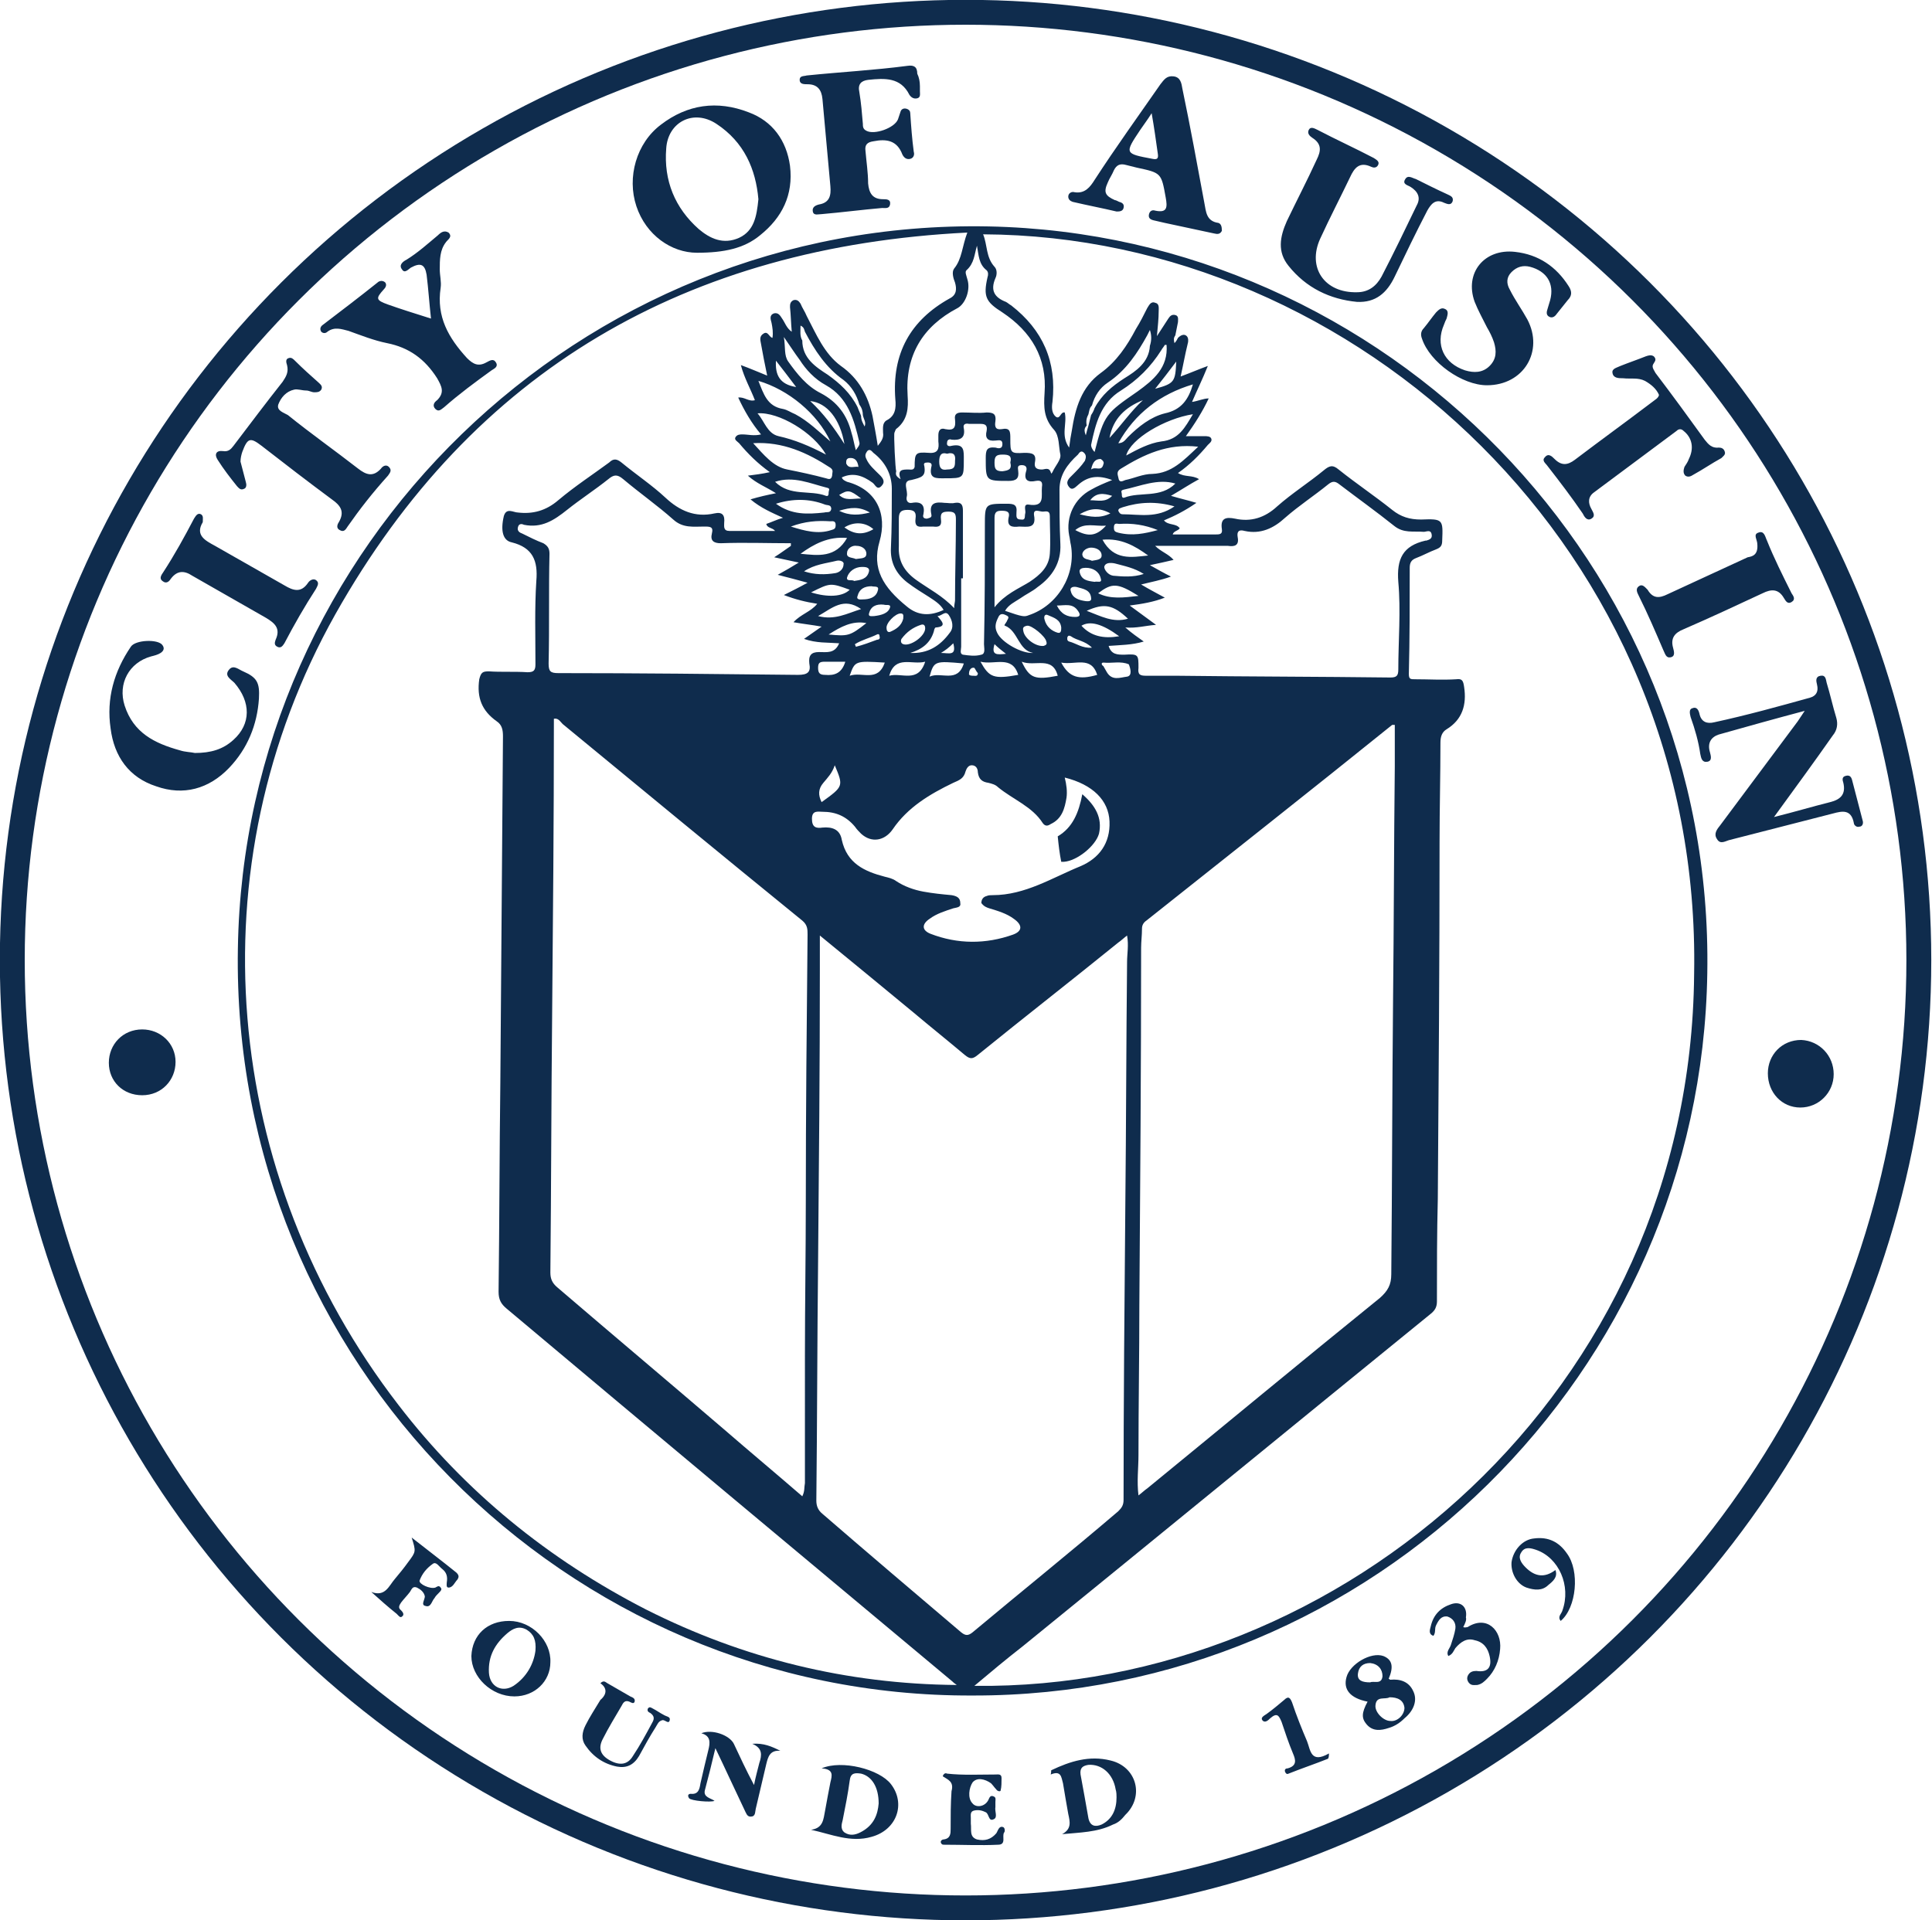
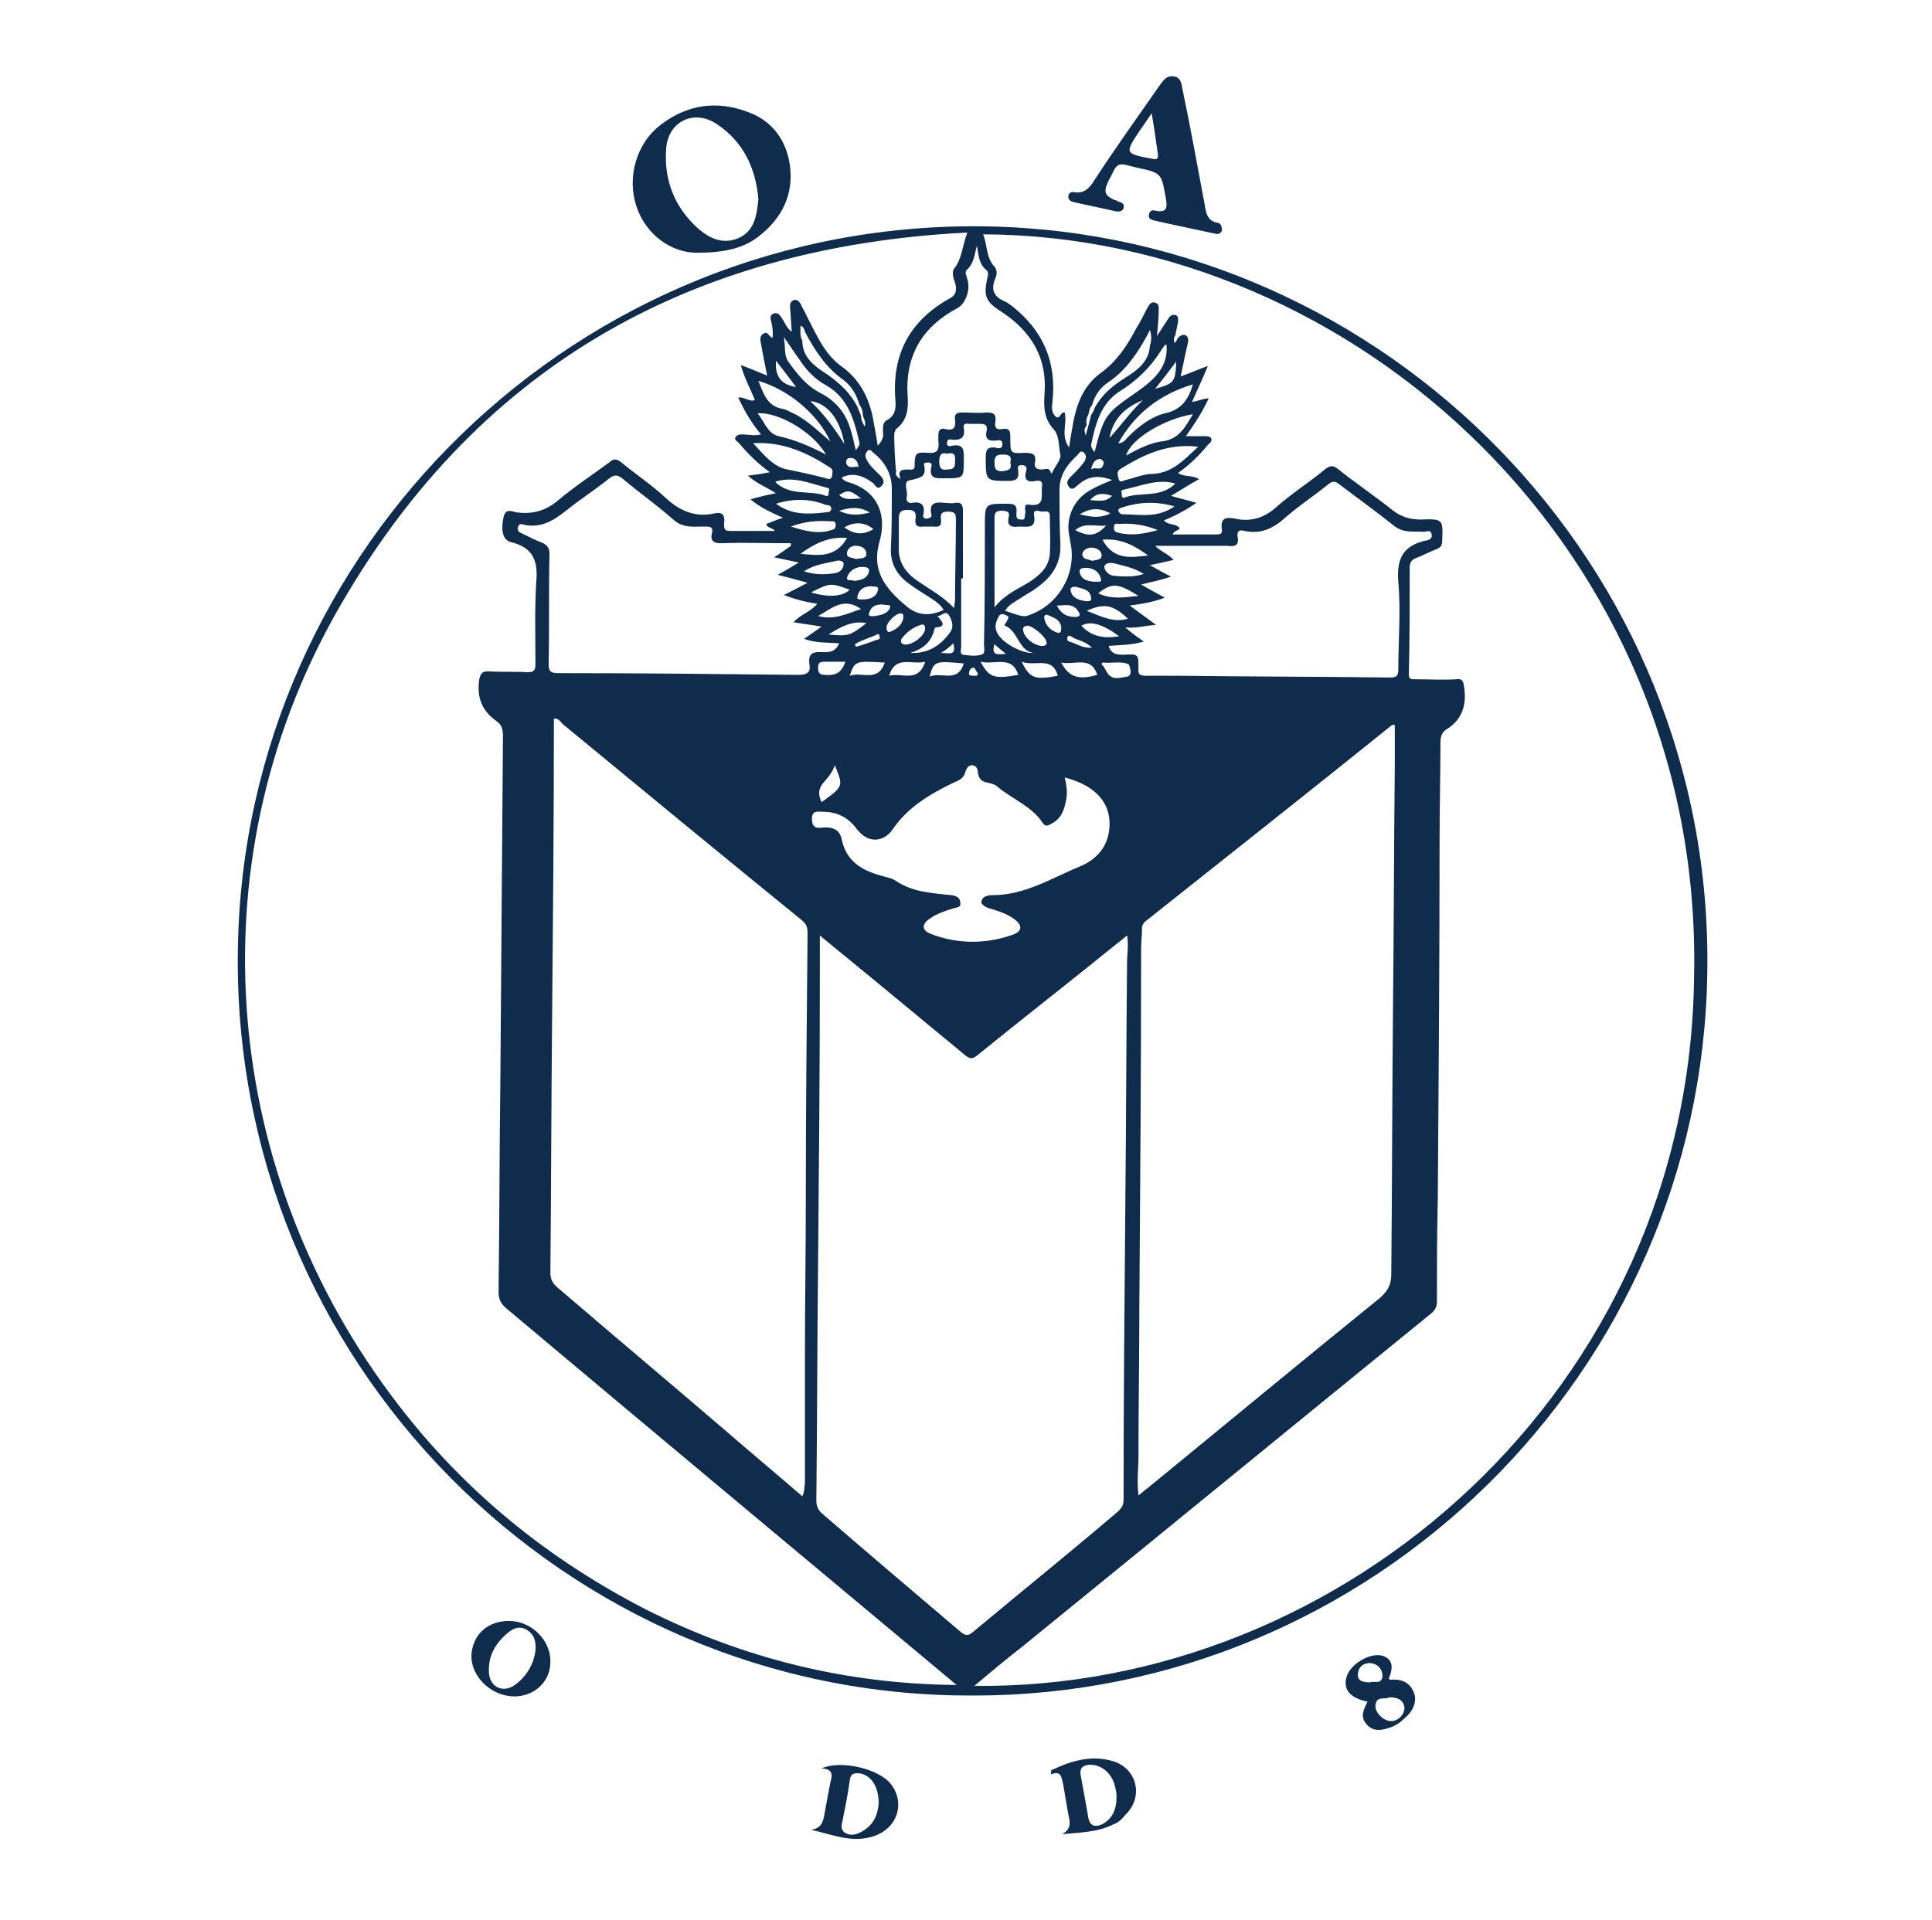
<svg xmlns="http://www.w3.org/2000/svg" xml:space="preserve" id="Layer_1" x="0" y="0" version="1.1" viewBox="0 0 220.1 218.8">
  <style> .st0{fill:#0f2c4d} </style>
-   <path d="M202.1 93.1c2.4-.6 4.4-1.2 6.4-1.7 1.2-.3 1.8-.9 1.5-2.2-.1-.3-.2-.7.3-.8.4-.1.6.1.7.5.4 1.5.8 3.1 1.2 4.6.1.3 0 .7-.4.7-.3.1-.6-.2-.6-.4-.3-1.6-1.3-1.4-2.4-1.1l-11.7 3c-.5.1-1.1.6-1.5-.1-.4-.6 0-1.1.4-1.6 2.9-3.9 5.9-7.9 8.8-11.8l.8-1.2c-3.4.9-6.6 1.8-9.8 2.7-.9.3-1.3 1-1 2 .1.4.3 1-.3 1.1-.6.1-.7-.4-.8-.9-.2-1.4-.6-2.8-1.1-4.2-.1-.4-.2-.9.2-1 .5-.2.7.2.8.6.2 1 .9 1.2 1.7 1 3.7-.8 7.3-1.8 10.9-2.8.7-.2 1-.7.8-1.5-.1-.4-.2-.9.4-1 .6-.1.6.4.7.8.4 1.3.7 2.7 1.1 4 .2.7.1 1.4-.4 2-2.1 3-4.3 6-6.7 9.3zm-47.5-58.7c-3.1-.3-5.8-1.6-7.8-4.1-1.3-1.6-1-3.3-.2-5.1 1.1-2.3 2.3-4.6 3.4-7 .5-1 .6-1.8-.5-2.5-.3-.2-.6-.5-.4-.9.2-.4.6-.2 1 0 2.1 1.1 4.3 2.1 6.4 3.2.3.2.7.4.5.8-.2.4-.6.3-.8.2-1.3-.6-1.9.1-2.4 1.2-1.1 2.3-2.3 4.6-3.4 7-1.5 3.3.5 6.2 4.2 6.1 1.3 0 2.2-.7 2.8-1.8 1.4-2.7 2.7-5.4 4-8.1.5-.9.1-1.6-.7-2.1-.3-.2-1-.3-.6-.9.3-.5.8-.1 1.2 0 1.2.6 2.4 1.2 3.5 1.7.4.2.8.3.7.8-.2.6-.7.3-1 .2-1-.5-1.5.2-1.9.9-1.3 2.5-2.5 5-3.7 7.5-.9 1.9-2.2 3-4.3 2.9zM49.1 36.3c-.2-1.8-.3-3.4-.5-5-.2-1.2-.7-1.4-1.8-.8-.3.2-.7.7-1 .2-.4-.5.1-.9.5-1.1 1.3-.8 2.4-1.8 3.6-2.8.3-.3.7-.6 1.2-.3.5.5-.1.8-.3 1.1-.7.9-.7 2-.7 3.1 0 .7.2 1.4.1 2.1-.5 3.3.9 5.7 3 8 .7.7 1.3 1 2.2.5.4-.2.8-.5 1.1 0 .3.5-.2.7-.5.9-1.8 1.3-3.7 2.7-5.4 4.2-.3.2-.6.6-1 .2-.4-.4-.1-.8.2-1 .9-.9.5-1.6 0-2.5-1.4-2.2-3.2-3.5-5.7-4-1.5-.3-3-.9-4.4-1.4-.8-.2-1.6-.5-2.4.1-.2.2-.5.2-.7 0-.2-.3-.1-.6.2-.8 2.1-1.6 4.2-3.2 6.2-4.8.2-.2.6-.3.9 0 .2.3 0 .6-.2.8-.9 1-.9 1.2.5 1.7s3 1 4.9 1.6zm55.7-26.5v.6c0 .3.1.7-.3.8-.4.1-.7-.1-.9-.4-1-2-2.8-1.9-4.7-1.7-.8.1-1.2.5-1 1.4.2 1.2.3 2.4.4 3.6 0 .3 0 .6.4.8.9.5 3.2-.3 3.6-1.3l.3-.9c.1-.3.4-.4.7-.3.3.1.4.3.4.5.1 1.5.2 2.9.4 4.4.1.3 0 .7-.4.8-.4.1-.7-.1-.9-.5-.6-1.6-1.8-1.8-3.3-1.5-.7.1-1 .4-.9 1.1.1 1.2.3 2.5.3 3.7.1 1.1.5 1.8 1.7 1.8.4 0 .9 0 .8.6-.1.5-.5.4-.9.4-2.3.2-4.6.5-6.9.7-.4 0-.9.2-1-.3-.1-.5.3-.7.7-.8 1.2-.2 1.4-1 1.3-2.1l-.9-9.9c-.1-1.1-.6-1.7-1.7-1.7-.4 0-.9 0-.9-.5s.5-.4.8-.5c3.9-.4 7.7-.6 11.5-1.1.7-.1 1.1.1 1.1.9.2.4.3.9.3 1.4zM189 45c-.3-.7-.9-1.2-1.6-1.6-.8-.4-1.6-.2-2.5-.3-.5 0-1.1 0-1.2-.6-.1-.5.5-.6.9-.8 1-.4 1.9-.7 2.9-1.1.3-.1.6-.2.9 0 .3.3.2.5 0 .8-.3.4 0 .7.2 1.1 1.9 2.5 3.8 5.1 5.6 7.6.4.5.8 1 1.6.9.3 0 .6.1.7.5.1.3-.2.5-.4.7-1.1.6-2.1 1.3-3.2 1.9-.3.2-.6.3-.9.1-.3-.3-.2-.7-.1-1 .2-.3.4-.6.5-.9.6-1.2.4-2.4-.6-3.2-.3-.3-.6-.2-.8 0-3.1 2.3-6.3 4.7-9.4 7-.7.5-.7 1.2-.3 1.9.2.4.5.8 0 1.1-.5.3-.8-.2-1-.6-1.3-1.9-2.6-3.6-4-5.4-.2-.3-.7-.6-.3-1 .4-.5.8-.1 1.1.2.8.8 1.5.7 2.3.1 2.9-2.2 5.8-4.3 8.7-6.5.5-.4.8-.5.9-.9zM27.4 52.6c.2.8.4 1.5.6 2.3.1.3.1.7-.2.8-.4.2-.6-.1-.8-.3-.8-1-1.5-1.9-2.2-3-.4-.6-.2-1.1.6-1 .6.1.9-.2 1.2-.6 1.9-2.5 3.7-4.9 5.6-7.3.4-.6.7-1.1.5-1.9-.1-.3-.2-.7.2-.8.3-.1.5.1.7.3.9.9 1.8 1.7 2.7 2.5.2.2.5.4.3.8-.2.3-.5.3-.8.3-.3 0-.6-.2-.9-.2-.5 0-1-.2-1.4-.1-.9.2-1.5.9-1.8 1.7-.2.7.6.9 1.1 1.2 2.6 2.1 5.3 4 8 6.1.9.7 1.7 1 2.6 0 .2-.3.6-.5.9-.2.4.4.1.7-.1 1-1.8 2-3.2 3.8-4.6 5.8-.2.3-.4.7-.9.4-.4-.2-.3-.6-.1-.9.7-1.2.2-1.9-.8-2.6-2.7-2-5.3-4-8-6.1-1.3-1-1.6-.9-2.2.7-.1.3-.2.7-.2 1.1zm142-8.7c-2.8 0-6.5-2.6-7.4-5.3-.2-.5-.1-.9.2-1.2.5-.6.9-1.2 1.4-1.8.3-.3.6-.6 1-.4.5.2.3.7.2 1.1-.1.2-.2.4-.3.7-1 2.3 0 4.4 2.4 5.2 1 .3 2 .3 2.8-.5.8-.8.8-1.7.5-2.7-.2-.6-.5-1.2-.8-1.7-.5-1-1-1.9-1.4-2.9-1.2-3.3 1.1-6.1 4.6-5.7 2.7.3 4.7 1.7 6.1 3.9.4.6.4 1.1-.1 1.6l-1.2 1.5c-.2.3-.5.6-.9.4-.4-.2-.3-.6-.2-.9.1-.3.2-.7.3-1 .5-1.9-.4-3.3-2.3-3.8-.8-.2-1.5 0-2.1.6-.6.6-.6 1.3-.2 2 .6 1.2 1.4 2.3 2 3.4 1.9 3.6-.4 7.5-4.6 7.5zM22.2 85.8c1.8 0 3.2-.4 4.4-1.5 2-1.8 2-4.3.1-6.5-.4-.4-1.2-.8-.6-1.5.5-.6 1.1 0 1.6.2 1.6.7 1.9 1.3 1.8 3.1-.2 3-1.3 5.7-3.4 7.9-2.3 2.4-5.2 3.2-8.3 2.1-3.1-1-4.8-3.4-5.2-6.6-.5-3.4.4-6.5 2.3-9.3.5-.8 3.1-.9 3.6-.2.3.4.1.7-.2.9-.3.2-.7.3-1.1.4-2.5.7-3.8 3.1-3 5.6 1 3.1 3.4 4.3 6.3 5.1.6.2 1.3.2 1.7.3zm178-23.8c0 .2 0 0 0 0 0-.5-.5-1.1.1-1.3.7-.3.8.5 1 .9.8 2 1.8 4 2.8 6 .2.3.5.7 0 1-.5.3-.7-.2-.9-.5-.6-1-1.4-1-2.4-.5-3 1.4-6 2.8-9 4.1-1 .4-1.5 1-1.2 2.1.1.4.3 1-.3 1.1-.5.1-.6-.4-.8-.8-.9-2.1-1.8-4.2-2.8-6.2-.2-.4-.4-.8 0-1.1.4-.3.7.1 1 .4.6 1 1.3 1 2.3.5 3-1.4 6.1-2.8 9.1-4.2.6-.1 1.2-.3 1.1-1.5zM23.1 59.5c-.9 1.5.3 2.1 1.4 2.7 2.6 1.5 5.3 3 7.9 4.5 1 .6 1.9.9 2.7-.3.2-.3.6-.5.9-.3.4.3.2.6 0 1-1.3 2-2.5 4.1-3.6 6.2-.2.3-.4.6-.8.4-.4-.2-.3-.5-.2-.8.6-1.3-.1-1.9-1.1-2.5l-8.4-4.8c-.9-.6-1.7-.6-2.4.3-.2.3-.5.7-1 .3-.4-.3-.1-.7.1-1 1.3-2 2.4-4 3.5-6.1.2-.3.4-.7.8-.5.3.2.2.5.2.9zm185.8 62.9c0 2.1-1.7 3.8-3.8 3.8-2.1 0-3.7-1.7-3.7-3.9 0-2.1 1.6-3.8 3.8-3.8 2.1.1 3.7 1.8 3.7 3.9zM20 121c0 2.1-1.6 3.8-3.8 3.8-2.2 0-3.8-1.6-3.8-3.7s1.6-3.8 3.8-3.8c2.1 0 3.8 1.6 3.8 3.7zm68.9 78.5c-1.2-.1-1.4.7-1.6 1.5l-1.2 5.1c-.1.4 0 .9-.6.9-.4 0-.5-.4-.7-.8-1.1-2.3-2.1-4.5-3.3-7-.4 1.7-.8 3.3-1.2 4.8-.2.8.7.9 1.1 1.2-.4.2-2.7 0-2.9-.3-.2-.3-.1-.5.2-.5.9.1 1-.6 1.1-1.2.3-1.3.6-2.6.9-3.8.2-.8.3-1.6-.8-1.9 1.2-.5 3.2.2 3.7 1.2.7 1.5 1.4 3 2.3 4.7.2-1 .4-1.7.6-2.5.3-.9.4-1.7-.8-2.2 1.3-.1 2.2.3 3.2.8zm18.5 2.9c.1-.3.3-.4.5-.3 1.8.2 3.7.1 5.5.1.3 0 .7-.1.7.4s0 1-.1 1.4c0 .2-.4.1-.5-.1-.2-.2-.4-.5-.6-.7-.7-.5-1.6-.7-2.1-.1-.4.6-.6 1.8 0 2.4.4.5 1.4.4 1.8-.4.1-.2.2-.6.6-.4.3.1.2.4.2.6v.6c-.1.5.3 1.2-.2 1.4-.6.3-.5-.6-.9-.8-.4-.2-.8-.3-1.3-.2-.5.1-.4.5-.4.9v.6c.1.7-.2 1.5.7 1.8.9.2 1.6 0 2.2-.7.2-.3.3-.9.8-.7.2.1.2.5.1.6-.3.4.3 1.4-.7 1.4-2 .1-4.1 0-6.1 0-.2 0-.3 0-.4-.2-.1-.2.1-.4.3-.4.8-.1.8-.7.8-1.2 0-1.4 0-2.9.1-4.3.3-1.1-.4-1.3-1-1.7zm-39-10.6c.4-.4.6-.1.8 0 .9.5 1.7 1 2.6 1.5.2.1.6.2.5.6-.1.3-.4.1-.6 0-.5-.2-.7.1-.9.5-.7 1.2-1.5 2.5-2.1 3.7-.6 1.1-.3 1.9.8 2.5 1.1.6 2 .5 2.6-.5.8-1.2 1.5-2.5 2.2-3.8.3-.5.2-.8-.2-1.1-.2-.1-.4-.2-.3-.5.2-.3.4-.1.6 0 .4.2.8.5 1.2.7.3.2.8.2.7.6-.1.5-.5 0-.8 0-.5.1-.6.5-.8.8-.7 1.1-1.3 2.2-1.9 3.3-.6 1-1.4 1.4-2.5 1.2-1.5-.3-2.7-1.1-3.6-2.4-.5-.7-.4-1.5 0-2.3.5-1 1.1-1.9 1.7-2.9.5-.4 1-1.2 0-1.9zm-21.5-16.6c1.9 1.5 3.5 2.7 5.1 4 .3.3.3.5.1.8-.3.3-.5.9-1 .9-.3 0-.2-.4-.2-.6.1-.6 0-1.1-.5-1.5-.4-.3-.7-.9-1.1-.6-.7.5-1.2 1.1-1.5 1.9-.1.4 1.2 1 1.8.8.2-.1.4-.3.6 0 .2.2 0 .4-.2.6-.2.2-.4.4-.5.6-.3.3-.4 1.1-1 .9-.6-.1-.1-.7-.1-1.1-.1-.5-.5-.8-.9-1-.5-.2-.6.2-.8.5-.3.4-.7.8-1 1.2-.2.3-.4.6 0 .9.2.2.4.5.1.7-.2.2-.4-.1-.6-.3-1-.8-1.9-1.6-2.9-2.5 1.6.6 2-.7 2.7-1.5.5-.6 1-1.2 1.5-1.9.9-1.2.9-1.2.4-2.8zm130.9 9.5c-.4-.5.1-.8.2-1.2 1-2.8-.4-6-3-6.9-.6-.2-1.3-.4-1.7.3-.4.6 0 1.2.5 1.7 1.1 1.1 2.2 1.2 3.4.3.3.8-.3 1.3-.8 1.7-.7.7-1.6.6-2.5.3-1.1-.4-1.8-1.7-1.7-2.9.2-1.4 1.3-2.6 2.6-2.7 1.6-.2 2.8.4 3.7 1.7 1.5 2 1.1 6.2-.7 7.7zm-11.1.7c.2.1.4 0 .5 0 2.2-1.4 3.9.4 3.7 2.5-.1 1.3-.6 2.5-1.5 3.4-.3.3-.6.6-1.1.7-.4 0-.7.1-1-.3-.2-.3-.2-.6 0-.9.2-.3.5-.4.9-.4 1.3.2 1.8-.4 1.5-1.7-.2-.9-.7-1.6-1.7-1.8-.9-.3-1.6.2-2.2.9-.2.3-.3.7-.8.9-.3-.5.2-.9.3-1.3.2-.6.4-1.2.5-1.8.1-.7-.3-1.2-.9-1.4-.7-.1-1 .4-1.3 1-.2.4 0 .8-.3 1.2-.6-.2-.4-.7-.3-1.1.3-1.3 1.1-2.1 2.3-2.5 1.1-.4 1.9.3 1.7 1.5.1.3-.1.7-.3 1.1zm-15.4 15c-1.5.6-3 1.1-4.5 1.7-.2.1-.3 0-.4-.2-.1-.3.1-.4.3-.4 1.1-.3.9-1 .6-1.7-.5-1.2-.9-2.4-1.3-3.6-.3-.7-.5-1.1-1.3-.4-.2.2-.6.6-.9.2-.2-.3.2-.5.5-.7.7-.5 1.4-1.1 2-1.6.5-.5.7-.2.9.3.5 1.5 1.1 3 1.7 4.4.4 1 .4 2.6 2.5 1.4 0 .2 0 .4-.1.6z" class="st0" />
  <path fill="none" d="M110.9 78.5h9.7c8 0 16 0 24 .1 6.6 0 13.2.1 19.8.2.4 0 1-.3 1.1.3.1.5.3 1.2-.2 1.7l-.3.3c-2.1 1.3-2.3 3.3-2.2 5.6 0 12.1-.1 24.3-.2 36.4-.1 8.2-.1 16.4-.2 24.6 0 .7-.2 1.1-.7 1.5-16.9 13.7-33.8 27.5-50.7 41.3-.7.5-1 .5-1.7 0-16.5-13.9-33.1-27.8-49.6-41.6-.8-.7-1.1-1.3-1.1-2.4.1-6.2.1-12.4.2-18.6.1-10.5.1-21.1.2-31.6 0-3.7 0-7.4.2-11.1.1-1.9-.4-3.3-1.9-4.4-.6-.4-1-1-.9-1.8.1-.6.2-.8.8-.7 6.8.1 13.7.1 20.5.2 3.2 0 6.4.1 9.6.1 7.6 0 15.3.1 22.9.1h1c-.3-.3-.3-.2-.3-.2z" />
  <path d="M90 18.9c-.4-2.9-2-5.1-4.7-6.1-3.6-1.4-7-.9-10 1.4-2.8 2.1-3.9 6-2.8 9.3 1.1 3.3 4 5.3 6.9 5.3 3.1 0 5.4-.5 7.2-2 2.5-2 3.8-4.6 3.4-7.9zm-5.8 8.2c-1.8.8-3.3.1-4.6-1-2.7-2.4-4-5.5-3.7-9.2.2-3 3.1-4.5 5.7-2.8 3.2 2.1 4.5 5.2 4.8 8.6-.2 2-.5 3.6-2.2 4.4zm54.6-1.7c-1.4-.2-1.4-1.3-1.6-2.3-.8-4.3-1.6-8.7-2.5-13-.1-.6-.2-1.3-1-1.4-.8-.1-1.1.4-1.5.9-2.5 3.6-5.1 7.2-7.5 10.9-.5.8-1.1 1.6-2.3 1.4-.3-.1-.7.1-.7.5 0 .3.2.5.5.6 1.7.4 3.3.7 5 1.1.3 0 .7 0 .8-.4.1-.4-.1-.6-.5-.7-.2-.1-.4-.2-.5-.2-1.1-.5-1.3-.9-.8-2 .2-.5.5-.9.7-1.4.3-.6.7-.8 1.4-.6l1.2.3c2.8.6 2.8.6 3.3 3.4.2 1.1.2 1.8-1.2 1.5-.3-.1-.6 0-.7.4-.1.4.1.6.5.7.4.1.9.2 1.3.3 1.9.4 3.7.8 5.6 1.2.4.1.7.1.9-.3 0-.5-.1-.8-.4-.9zm-7.5-7.3c-3.2-.6-3.2-.6-1.4-3.3.4-.6.8-1.1 1.3-1.9.3 1.7.5 3.2.7 4.6.1.6-.1.7-.6.6zm-4.8 182.5c-2.4-.6-4.6.1-6.7 1.1-.1 0 0 .2-.1.5 1.2-.5 1.2.3 1.4 1 .2 1.2.4 2.4.6 3.5.2.9.4 1.7-.7 2.3 2-.2 4-.2 5.8-1.1.6-.2 1-.6 1.4-1.1 2.2-2.1 1.3-5.5-1.7-6.2zm-1 7.3c-.7.3-1.3.2-1.5-.7-.3-1.7-.6-3.4-.9-5-.1-.8.3-1 .9-1.1 1.5-.1 2.8 1 3.1 2.8.1.3.1.7.1.9 0 1.4-.5 2.5-1.7 3.1zm-24-4.6c-1.3-1.7-5.6-2.8-7.9-1.8 1.4.1 1.2.8 1 1.6-.2 1-.4 2.1-.6 3.2-.2 1-.2 2-1.6 2.2 2.3.5 4.5 1.5 6.9.8 2.9-.8 3.9-3.8 2.2-6zm-3.5 5.5c-.6.3-1.2.4-1.8 0-.5-.4-.3-1-.2-1.4.3-1.5.6-3 .8-4.5.1-.9.6-.9 1.3-.8 1.2.3 2 1.5 2 3.4-.1 1.2-.5 2.5-2.1 3.3zm-40-24.1c-2.5 0-4.2 1.6-4.3 4 0 2.4 2.3 4.6 4.9 4.6 2.3 0 4.1-1.7 4.1-3.9.1-2.4-2.1-4.7-4.7-4.7zm.5 7.4c-1.3.8-2.7.1-2.8-1.5-.1-1.9.7-3.3 2.1-4.5.6-.5 1.3-.9 2.2-.4.8.5 1.1 1.2 1 2.4-.2 1.5-1 3-2.5 4zm102.5.6c-.5-1.1-1.5-1.4-2.6-1.3-.1 0-.1-.1-.2-.1.6-1.4.4-2.2-.6-2.6-1.4-.5-3.8.9-4.2 2.4-.4 1.4.4 2.4 2.4 2.8-.7 1.3-.7 1.9-.1 2.6.7.8 1.6.7 2.5.4.7-.2 1.3-.6 1.8-1.1 1.1-.9 1.5-2.1 1-3.1zm-4.9-1c-.9 0-1.5-.2-1.4-1 .1-.8.6-1.2 1.4-1.2.9.1 1.4.7 1.4 1.5-.1 1-1 .5-1.4.7zm2.3 4.4c-.8 0-1.8-1-1.7-1.8.1-1.1 1.1-.6 1.6-.9.9 0 1.6.3 1.7 1.2 0 .8-.8 1.6-1.6 1.5z" class="st0" />
  <path d="M112.6 25.8c-46.7-.9-84.8 36.6-85.5 82.3-.8 47 37.4 85.3 83.7 85.1 45.6.1 83-36.8 83.7-82.3.8-46.6-36.7-84.2-81.9-85.1zm-.2 5c.2.2.2.5.1.8-.5 2.2-.2 2.8 1.7 4 3.3 2.2 5.1 5.2 4.8 9.2-.1 1.6-.1 2.9 1.1 4.2.6.7.5 1.9.7 2.8.1.6-.6 1.3-.9 2-.1.1-.1.3-.2 0-.2-.6-.7-.3-1-.3-.6 0-.9-.2-.8-.8.2-1-.3-1.1-1.2-1.1-1.6.1-1.6 0-1.6-1.6 0-.8 0-1.3-1-1.1-.7.1-.8-.3-.7-.9.1-.8-.2-1-1-1-.9.1-1.8 0-2.8 0-.6 0-.9.2-.8.8.1.9-.1 1.3-1.1 1.1-.6-.2-.8.2-.8.7v.7c.1.8 0 1.4-1.1 1.3-1.5-.1-1.6 0-1.6 1.6-.1.4-.4.3-.7.3-.7 0-1.3 0-.9 1.1-.5-.3-.6-.5-.5-.9-.1-.2-.3-4.2-.2-4.4.1-.2.1-.4.3-.5 1.2-1 1.3-2.3 1.2-3.7-.3-4.6 1.7-7.9 5.7-10 .9-.5 1.5-2.1 1.1-3.3-.1-.4-.3-.8-.1-1 .9-.8.9-1.8 1.2-2.8.2 1.1.2 2.1 1.1 2.8zM124 47.2c.1-.4.1-.7.4-1 .3-1.1.9-2 1.8-2.6 2.1-1.4 3.4-3.4 4.5-5.4l.3-.6c.2.6.2 1.2 0 1.8-.1 1.9-1.6 2.9-2.9 3.7-1.4.9-2.6 1.9-3.4 3.4-.1.3-.2.5-.4.8l-.3 1.2c-.1.3-.2.7-.3 1.1-.2-.5-.2-.8.1-1.1-.1-.6 0-.9.2-1.3zm17 14c-.1-.6.1-.9.8-.7 1.8.4 3.3-.3 4.6-1.5 1.6-1.4 3.3-2.5 4.9-3.8.5-.4.8-.4 1.3 0 2.1 1.6 4.2 3.1 6.2 4.7 1.1.9 2.2.6 3.4.7.3 0 .8-.3.9.3.1.5-.3.6-.6.7h-.1c-2.6.6-3.3 2.1-3.1 4.7.3 3.3 0 6.7 0 10 0 .7-.2.9-.9.9-8.1-.1-16.2-.1-24.3-.2h-3.5c-.7 0-1-.1-.9-.9 0-1.5 0-1.6-1.6-1.5-.8 0-1.5 0-1.8-1 1.3-.1 2.7-.1 4-.5-.7-.5-1.3-.9-2.1-1.6 1.3.1 2.2-.2 3.5-.3-1.1-.8-1.9-1.4-3-2.2 1.5-.2 2.7-.4 4-.9-.9-.5-1.7-.9-2.7-1.5 1.2-.3 2.3-.5 3.4-.9-.8-.4-1.5-.8-2.4-1.3 1-.2 1.8-.4 2.7-.6-.6-.7-1.4-.9-2.1-1.6h8.3c.7.1 1.3 0 1.1-1zm17.9 21.4v4.7c-.1 9-.1 18-.2 26.9-.1 10.3-.1 20.7-.2 31 0 1.2-.4 1.9-1.3 2.7-8.9 7.2-17.7 14.5-26.5 21.7-.3.2-.6.5-1 .8-.2-1.6 0-3.1 0-4.6 0-5.7.1-11.4.1-17.1.1-13.6.2-27.1.2-40.7 0-.7.1-1.4.1-2.2 0-.4.2-.7.5-.9 9.3-7.4 18.7-14.8 28-22.3h.3zm-46.2 20.9c1 .3 2 .6 2.8 1.2 1 .7 1 1.4-.1 1.8-3.1 1.1-6.3 1.1-9.4-.1-1-.4-1-1.1-.1-1.7.8-.6 1.8-.9 2.7-1.2.4-.1.9-.1.8-.6 0-.6-.4-.8-1-.9-1.1-.1-2.1-.2-3.2-.4s-2.2-.6-3.1-1.2c-.4-.3-.9-.4-1.3-.5-2.3-.6-4.3-1.5-4.9-4.2-.2-1.2-1.1-1.5-2.2-1.4-.7.1-1.2 0-1.2-1s.7-.8 1.2-.8c1.5 0 2.7.5 3.7 1.7.2.3.5.6.7.8 1.2 1.1 2.7.8 3.6-.5 1.7-2.5 4.2-4 6.9-5.3.7-.3 1.2-.5 1.4-1.3.1-.3.3-.7.7-.7.5 0 .7.4.7.8.1.8.5 1.1 1.2 1.2.4.1.8.2 1.1.5 1.7 1.4 3.9 2.2 5.1 4.1.3.4.6.3.9.1 1.3-.6 1.6-1.8 1.8-3 .1-.7 0-1.5-.2-2.3 3.2.8 5 2.6 5.1 5 .1 2.5-1.2 4.2-3.3 5.1-3.2 1.3-6.3 3.3-10 3.3-.2 0-.5 0-.7.1-.4.1-.6.4-.6.8.3.4.6.5.9.6zM92.2 75.6c.2 1-.2 1.3-1.3 1.3-9.1-.1-18.2-.2-27.3-.2-.9 0-1.1-.2-1.1-1.1.1-4.2 0-8.3.1-12.5 0-.6-.2-.9-.7-1.2-.8-.3-1.6-.7-2.4-1.1-.3-.1-.6-.3-.5-.7.1-.5.5-.4.7-.3 2 .4 3.4-.5 4.9-1.7 1.5-1.2 3.2-2.3 4.7-3.5.6-.5 1-.6 1.7 0 1.9 1.6 3.9 3 5.7 4.6 1.1 1 2.3.8 3.5.8.7 0 1.1 0 .9.8-.2.8.2 1.1 1 1.1 2.7-.1 5.3 0 8 0v.3c-.6.4-1.1.8-1.9 1.3 1 .2 1.8.4 2.8.6-.8.5-1.5.9-2.4 1.4 1.2.3 2.3.6 3.4.9-.9.5-1.7.9-2.7 1.4 1.3.5 2.5.8 3.8 1-.7.9-1.9 1.2-2.7 2.1 1.1.2 2.1.3 3.2.5-.7.5-1.3.9-2 1.4 1.4.5 2.7.4 4 .5-.5 1.2-1.4 1-2.3 1-.9 0-1.2.4-1.1 1.3zm-.8 94.9c-3-2.6-6-5.1-9-7.7-6.3-5.4-12.6-10.7-18.9-16.1-.6-.5-.8-1-.8-1.7.1-9.7.1-19.5.2-29.2.1-11.2.2-22.3.2-33.5v-.4c.5-.1.7.3 1 .6 9.1 7.5 18.2 15 27.3 22.4.6.5.6 1 .6 1.6-.1 10.1-.2 20.3-.2 30.4 0 5.8-.1 11.7-.1 17.5V169c-.1.5 0 .9-.3 1.5zm12-104.1c.8.6 1.6 1.1 2.4 1.6.6.4 1.3.8 1.7 1.5-1.5.7-2.9.7-4.2-.4-2.7-2.2-4-4.3-3.1-7.4.9-3.1-.3-5.9-3.7-6.8-.2-.1-.5-.2-.6-.5 1.3-.6 2.4-.2 3.5.6.3.2.5.9 1 .4s.2-.9-.2-1.3c-.6-.6-1.2-1.1-1.5-1.8-.2-.4-.1-.6.1-.9.3-.3.5 0 .7.2 1.3 1 2.1 2.4 2.1 4.1 0 2.2 0 4.5-.1 6.7-.1 1.7.6 3 1.9 4zm-1-7.3c0-.7.2-1 1-1s1 .3.9 1c-.1.8.2 1 .9.9h1.1c.7.1 1-.1.9-.8-.1-.8.2-.9.9-.9.8 0 .8.4.8 1 0 3-.1 6.1-.1 9.1 0 .2-.1.5-.1.9-1.3-1.4-2.9-2.2-4.3-3.2s-2.1-2.2-2-3.9v-3.1zm2.9-6c-.1-.3 0-.4.4-.4s.5.2.4.5c-.3 1.4.6 1.3 1.5 1.3 2.2 0 2.2 0 2.2-2.1 0-1 .1-1.9-1.4-1.6-.3.1-.6 0-.5-.4 0-.3.3-.4.5-.3 1 .1 1.6-.2 1.4-1.3-.1-.4.1-.6.6-.5h1.3c.6 0 .8.2.7.8-.2.8.1 1.2 1 1.1.3 0 .8-.2.8.4 0 .6-.5.5-.8.4-1-.1-1.1.3-1.1 1.2 0 2.6 0 2.6 2.6 2.6.9 0 1.2-.3 1.1-1.1 0-.3-.2-.7.4-.7.6 0 .6.4.5.7-.3 1 .2 1.3 1.1 1.1.6-.1.8.1.7.7-.1 1 .4 2.3-1.5 2-.7-.1-.3.7-.4 1-.1.3.1.8-.5.7-.6 0-.5-.4-.5-.8.1-.9-.3-1-1.1-1-2.5 0-2.5 0-2.5 2.5 0 4.5 0 9-.1 13.5 0 .4.2 1.1-.3 1.2-.7.2-1.4.1-2.1 0-.4-.1-.2-.6-.2-.9v-7.8h.2v-7.7c0-.7-.2-1-.9-.9-.4.1-.8 0-1.2 0-.9-.1-1.8-.1-1.5 1.3.1.4-.2.4-.5.5-.4 0-.5-.2-.4-.5.2-1-.2-1.5-1.3-1.3-.5.1-.7-.3-.6-.7.2-.7-.6-1.8.5-1.9 1.2-.3 1.7-.4 1.5-1.6zm1.7-.5c0-.7.2-1.1.9-.9.7-.2 1 .1.9.8 0 .6 0 1-.9 1-.6.1-.9-.1-.9-.9zm7.2 1.1c-.8 0-.9-.3-.9-1s.2-.9.9-.9 1.1.1.9.9c.2.8-.2.9-.9 1zm.3 17.6c1.5.6 1.5 2.8 3.2 3.1-1.3.1-3.6-1.2-4.1-2.3-.3-.6-.2-1.1.1-1.7.2-.5.5-.5.9-.3.5.2.2.4.1.7-.1.2-.4.5-.2.5zm10.5 5.6c-2.1.6-3.2.3-4.1-1.4 1.6.3 3.4-.8 4.1 1.4zm-3.4-4.3c.1-.2.2-.2.4-.1.7.5 1.6.5 2.4 1.3-1.1.1-1.8-.5-2.6-.7-.3-.1-.2-.4-.2-.5zm1.6-1.3c1-.6 2.4-.2 4.3 1.2-1.8.3-3.2 0-4.3-1.2zm.6-1.7c2-.9 3-.7 4.7.9-1.7.5-3.1-.3-4.7-.9zm-.1-4.9c.8 0 1.5.4 1.7 1.2.2.6-.4.3-.7.4-.8-.1-1.5-.2-1.7-1.1-.1-.4.3-.5.7-.5zm-.4-1.5c0-.5.6-.8 1-.8.6 0 1.2.3 1.2.9 0 .5-.6.5-1.1.6-.4-.2-1-.1-1.1-.7zm1.8 4.4c1.6-1.2 2.2-1.2 4.6.3-1.7.2-3.2.4-4.6-.3zm1.7-2c-.6-.1-1-.7-1-1 .1-.5.7-.5 1.2-.4 1.1.3 2.2.5 3.3 1.2-1.2.4-2.4.3-3.5.2zm-1.2-4.1c2.1-.2 3.7.7 5.2 1.8-1.9.2-3.9.6-5.2-1.8zm.9-3c-1.2.6-2.3.4-3.5.1 1.2-.7 2.2-.8 3.5-.1zm-2.3-1.5c.7-.9 1.5-.8 2.5-.5-.8.8-1.6.5-2.5.5zm1.8 2.9c-1.1 1.2-2 1.3-3.5.5 1.1-.9 2.2-.4 3.5-.5zm-3.3 7c.7.2 1.5.3 1.6 1.2.1.5-.4.4-.6.4-.7-.1-1.5-.3-1.7-1.1-.2-.5.3-.6.7-.5zm.1 2.7c.3.4.3.7-.3.7-.9 0-1.6-.3-2.1-1.3.9 0 1.8-.3 2.4.6zm-1.9 1.9c0 .3 0 .7-.4.6-.7-.2-1.3-.7-1.5-1.5-.1-.3 0-.7.4-.5.7.3 1.4.5 1.5 1.4zm-.4 5.5c-2.6.5-3.2.3-4.1-1.6 1.5.6 3.5-.7 4.1 1.6zm-1.3-3.9c.1.3 0 .4-.3.5-.9.1-2.1-.8-2.3-1.6-.1-.4-.1-.6.4-.7.5-.1 2.1 1.2 2.2 1.8zm-3.2 3.8c-2.8.5-3.3.3-4.3-1.5 1.6.4 3.6-.8 4.3 1.5zm-2.7-3.5c.4.4.8.7 1.3 1.1-1 .1-1.7.2-1.3-1.1zm0-4.2V59c0-.7.3-.8.8-.8.6 0 1 .1.8.8-.2 1 .4 1.1 1.2 1 .9 0 2 .3 1.7-1.3-.1-.8.6-.4 1-.4.3 0 .8-.2.8.5 0 1.4.1 2.9 0 4.3-.1 1.5-1.1 2.4-2.3 3.2-1.3.8-2.8 1.4-4 2.9zm-1.9 7.5c0 .4-.3.3-.5.3s-.6 0-.5-.3c0-.3.2-.7.6-.6.1.1.2.4.4.6zm-17.4.2c-.6 0-.8-.2-.8-.8 0-.6.2-.7.8-.7h2.3c-.4 1.3-1.2 1.6-2.3 1.5zm-.4 14.5c-.4-.8-.4-1.5.2-2.2.5-.6 1-1.1 1.3-2 1 2.4 1 2.4-1.5 4.2zm.8-19.1c1.4-.9 2.7-1.6 4.3-1.3-1.9 1.5-2.1 1.5-4.3 1.3zm4.7-13.9c-1.2.3-2.3.4-3.5-.2 1.3-.4 2.3-.5 3.5.2zm-6.8-12.7c1.9.2 3.4 2 3.9 4.9-1.2-1.9-2.4-3.5-3.9-4.9zm3.3 10.7c1-.6 1.2-.6 2.5.4-1 0-1.8.3-2.5-.4zm.9 9.4c.2-.7.9-1.2 1.7-1.2.3 0 .9 0 .8.5-.2.9-1 1-1.7 1.1-.2-.2-.9.1-.8-.4zm0-2.8c0-.5.6-.9 1.1-.8.5 0 1.1.3 1.1.9 0 .6-.7.5-1.2.6-.4-.2-1.1-.1-1-.7zm1.2 4.9c.2-.8.8-1.1 1.6-1.1.3.1.9-.1.7.5-.2.8-1 1-1.7 1-.2 0-.8.1-.6-.4zm-1.5-7.8c1.1-.7 2.4-.6 3.3.2-1.2.7-2.2.6-3.3-.2zm.3 1.2c-1.3 2.3-3.3 2-5.3 1.8 1.5-1.1 3.2-2 5.3-1.8zm-1.2 2.6c.4-.1.9.1.8.4 0 .5-.4.9-.9 1-1.2.2-2.4.2-3.6-.2 1.2-.8 2.5-.9 3.7-1.2zm1.5 3.3c-.8.8-2.5.9-4.4.3 2.2-1.1 2.2-1.1 4.4-.3zm1.3 2.2c-1.6.5-3 1.3-4.9.8 1.6-.9 2.9-2.2 4.9-.8zm1.8 2.9c.2-.1.3 0 .3.2.1.3-.1.4-.3.4-.8.3-1.6.6-2.4.8 0-.1-.1-.2-.1-.3.8-.5 1.7-.7 2.5-1.1zm.9 3.2c-.8 2.3-2.6 1-4 1.5.6-1.7.6-1.7 4-1.5zm-1.2-5.3c-.3 0-.7.1-.6-.3.2-.8.8-1.1 1.7-1 .2.1.8-.1.7.3-.2.7-1 .9-1.8 1zm3-.3c.4 0 .3.3.3.6-.2.8-.8 1.2-1.5 1.5-.3.1-.4-.2-.4-.4-.1-.6 1-1.7 1.6-1.7zm2.3 1.3c.3-.1.5 0 .5.4 0 .9-1.7 2.1-2.5 1.8-.3-.1-.3-.4-.2-.6.6-.8 1.3-1.3 2.2-1.6zm.5 4.2c-.8 2.5-2.7 1.2-4.1 1.6.7-2.4 2.6-1.2 4.1-1.6zm-1.7-1c1.3-.4 2.3-1.1 2.7-2.5 0-.1.1-.4.2-.4 1.4-.1.6-.8.2-1.3.5 0 .9-.7 1.3-.1s.6 1.4.1 2c-1.1 1.5-2.5 2.4-4.5 2.3zm4.9-1.1c.4 1.5-.5 1.1-1.4 1.1.5-.3.9-.6 1.4-1.1zm1.2 2.3c-.7 2.3-2.6.9-3.9 1.5.5-1.8.6-1.8 3.9-1.5zM96.7 52.2c.7-.1 1 .3 1.1 1-.5-.1-1.1.3-1.4-.4 0-.3 0-.5.3-.6zm1.8-3.6c-.2-.4-.4-.7-.4-1.2-.1-.3-.3-.7-.4-1-.8-1.6-2-2.7-3.4-3.7-1.4-.9-2.9-1.9-2.9-3.9-.3-.5-.2-1.1-.2-1.7.4.2.4.4.5.7 1.1 2.1 2.4 4.1 4.4 5.5.9.7 1.5 1.7 1.8 2.8.3.4.4.8.4 1.2.1.5.4.8.2 1.3zm-4.4-4.7c2.5 1.4 3.2 3.9 3.8 6.5.1.3-.2.6-.4.9-.2-.7-.3-1.4-.5-2-.5-2-1.6-3.5-3.5-4.5-1.6-.8-2.7-2.2-3.7-3.6-.5-.7-.3-1.6-.5-2.8.7 1 1.2 1.8 1.8 2.6.7 1.1 1.7 2.2 3 2.9zm-3.4.2c-1.9-.3-2.4-1.4-2.3-3 .7.9 1.4 1.8 2.3 3zm3.9 6.2c-1.3-1.1-2.5-2.3-4-3.1-.5-.2-.9-.5-1.4-.6-1.8-.3-2.2-1.7-2.8-3.2 3.4 1 6.7 3.7 8.2 6.9zm-.5 1.5c-1.9-1-3.6-1.7-5.4-2.1-1.3-.3-1.6-1.7-2.4-2.6 2.4-.2 6.4 2.2 7.8 4.7zm.5 1.5c.4.3.2.5.2.9-.1.5-.4.4-.7.3-1.5-.4-2.9-.7-4.4-1-1.6-.3-2.7-1.7-3.9-3 3.4-.2 6.2 1.1 8.8 2.8zm-.3 2.3c.3.1.1.3.1.5s0 .5-.3.4c-1.8-.7-4.1.1-5.8-1.6 2.1-.7 4 .2 6 .7zm-.3 1.9c.3.1.7 0 .7.5-.1.5-.5.3-.8.4-1.9.2-3.7.3-5.5-1 1.9-.6 3.8-.6 5.6.1zm.6 1.9c.2 0 .6-.1.6.4 0 .4-.1.5-.5.6-1.5.5-3 .1-4.6-.4 1.6-.6 3-.7 4.5-.6zm31.5 17.2c-.1-.2-.3-.5-.4-.7-.2-.1-.3-.4 0-.4 1 .1 2-.2 2.9.2.2.5.4 1.3-.2 1.4-.8.1-1.7.5-2.3-.5zm1.3-15.9c-.4-.1-.5-.2-.5-.6 0-.6.4-.4.6-.4 1.5-.1 2.9.1 4.4.7-1.5.4-2.9.7-4.5.3zm-1-10.8c.4-2.2 1.8-3.5 3.8-4.3-1.4 1.3-2.5 2.9-3.8 4.3zm1.5 8.7c-.3 0-.4-.2-.5-.4 0-.3.3-.3.5-.4 1.9-.6 3.8-.7 5.9-.1-2 1.4-4 .9-5.9.9zm.2-1.9c-.3.1-.3-.2-.3-.4s-.2-.4.2-.5c1.9-.4 3.9-1.3 5.9-.7-1.7 1.7-4 .9-5.8 1.6zm3.2-2.7c-1.1 0-2.1.5-3.1.7-.3.1-.7.4-.8-.3-.1-.4-.2-.7.3-1 2.6-1.6 5.3-2.9 8.8-2.5-1.7 1.6-3 3-5.2 3.1zm1-3.7c-1.4.2-2.7.9-4 1.6.5-1.9 4.4-4.2 7.6-4.7-.9 1.5-1.6 2.9-3.6 3.1zm.4-3.2c-1.6.4-3 1.5-4.2 2.7-.3.3-.5.7-1.1.7 1.9-3.4 4.8-5.6 8.5-6.7-.5 1.7-1.3 2.9-3.2 3.3zm-1.1-2.8c.8-1 1.5-1.9 2.4-3.1-.1 2.3-.2 2.5-2.4 3.1zm-2 .3c-3.6 2.5-3.8 2.6-4.9 6.9-.3-.3-.4-.6-.4-.8.5-2.4 1.1-4.8 3.4-6.2 1.9-1.2 3.4-2.7 4.6-4.6.1-.2.3-.4.4-.6h.2c.2 2.6-1.5 4-3.3 5.3zm-3.9 8.3c-.2.9-.9.2-1.4.6.2-.9.5-1.2 1.1-1.2.3.2.4.4.3.6zm-2.2-1.3c.3.3.2.6.1.9-.4.6-.9 1.1-1.4 1.6-.4.4-.9.8-.4 1.4.4.5.8-.1 1.2-.4 1-.8 2.1-1 3.7-.4-1 .4-1.7.7-2.4 1.1-1.9 1-2.9 3.1-2.5 5.2.1.4.1.7.2 1.1.6 3.4-1.5 6.9-4.8 8-.5.2-.7.2-2.7-.5.4-.7 1.1-1 1.7-1.4.7-.5 1.4-.8 2-1.3 1.7-1.2 2.7-2.8 2.6-4.9-.1-2.1-.1-4.1-.1-6.2 0-1.7.9-2.9 2.1-4 .2-.3.4-.5.7-.2zM73.6 183.4C62.5 177.7 53 170 45.4 160.1 25.2 133.9 22.1 98.7 38.2 70c15.7-27.9 40.1-41.9 72-43.5-.6 1.6-.6 3-1.5 4.1-.3.4-.1 1.1.1 1.6.2.7.2 1.4-.6 1.8-4.5 2.5-6.6 6.3-6.2 11.5.1 1 0 1.9-1 2.4-.5.3-.4.9-.4 1.4.1.6-.2 1-.6 1.5-.2-1.3-.4-2.3-.6-3.4-.5-2.3-1.6-4.3-3.6-5.7-1.9-1.4-2.8-3.6-3.9-5.7-.2-.5-.5-.9-.7-1.4-.2-.3-.4-.5-.8-.4-.4.2-.4.5-.4.8.1.9.1 1.7.2 2.8-.6-.4-.8-1.1-1.1-1.5-.2-.3-.4-.7-.9-.6-.6.2-.4.7-.3 1.1.1.5.2 1.1.1 1.7-.4-.1-.5-.8-1-.5-.5.3-.4.7-.3 1.2.2 1.1.4 2.2.7 3.6-1-.4-1.9-.8-3-1.2.4 1.5 1.1 2.7 1.6 4-.7.2-1.2-.4-1.9-.3.7 1.5 1.5 2.9 2.6 4.2-.8.2-1.5 0-2.1 0-.3 0-.6 0-.8.3-.2.3.2.5.4.7 1 1.2 2.1 2.3 3.5 3.3-.9.2-1.7.3-2.5.4 1 .9 2.1 1.3 3.2 2-1 .2-1.9.4-2.9.7 1.2 1 2.4 1.5 3.7 2.1-.7.2-1.3.5-1.9.7.1.5.7.4 1 .8h-5.2c-.7 0-.6-.5-.6-.9.1-.9-.2-1.3-1.1-1.1-2.2.5-4-.3-5.6-1.8-1.5-1.4-3.3-2.6-5-4-.5-.4-.9-.5-1.4 0-1.9 1.4-3.9 2.7-5.8 4.3-1.4 1.2-2.9 1.6-4.6 1.4-.5 0-1.3-.6-1.6.4-.4 1.7-.1 2.8.9 3 2.4.6 3 2.1 2.8 4.4-.2 3.1-.1 6.3-.1 9.5 0 .7-.2.9-.9.9-1.5-.1-3 0-4.4-.1-.7 0-.9.1-1.1.9-.3 2.1.3 3.6 2 4.8.6.4.7 1 .7 1.7l-.3 39.5c-.1 7.9-.1 15.9-.2 23.8 0 .9.3 1.4.9 1.9 16.9 14.2 33.8 28.3 50.8 42.5.1.1.2.2.5.4-12.5-.1-24.3-3-35.4-8.6zm37.2 2.6c-.5.4-.8.4-1.3 0-5.3-4.5-10.6-9-15.8-13.5-.5-.4-.7-.9-.7-1.5.1-9.1.1-18.2.2-27.3.1-11.1.2-22.1.2-33.2v-3.9c3.8 3.1 7.3 6 10.7 8.8 1.9 1.6 3.9 3.2 5.8 4.8.6.5.9.5 1.5 0 5.3-4.3 10.7-8.5 16-12.8.3-.2.6-.5 1-.8.2 1.1 0 2.1 0 3-.1 9.3-.1 18.5-.2 27.8-.1 11.2-.2 22.4-.2 33.5 0 .6-.2.9-.6 1.3-5.5 4.7-11.1 9.2-16.6 13.8zm.2 6.1c1.9-1.6 3.7-3.1 5.5-4.5 15.5-12.6 31-25.3 46.5-37.9.5-.4.7-.8.7-1.4 0-3.9 0-7.8.1-11.7.1-13.6.2-27.2.2-40.7 0-3.8.1-7.5.1-11.3 0-.7.2-1.2.7-1.5 1.8-1.1 2.3-2.8 2-4.8-.1-.7-.2-1-.9-.9-1.6.1-3.1 0-4.7 0-.5 0-.7 0-.7-.6.1-4 .1-8.1.1-12.1 0-.6.2-.9.7-1.1.8-.3 1.5-.7 2.3-1 .5-.2.7-.4.7-1 .1-2.4.1-2.5-2.4-2.4-1.3 0-2.3-.3-3.3-1.1-2-1.6-4.1-3-6.1-4.6-.7-.6-1.1-.4-1.7.1-1.7 1.4-3.6 2.6-5.3 4.1-1.4 1.3-3 1.8-4.8 1.4-1-.2-1.7-.1-1.5 1.2.1.6-.3.6-.7.6h-4.9c.1-.4.6-.4.8-.7-.4-.6-1.3-.3-1.8-.9 1.2-.5 2.4-1.1 3.7-2-1-.3-1.9-.5-2.9-.8 1.2-.7 2.1-1.3 3.2-1.9-.8-.5-1.6-.2-2.4-.7 1.3-.9 2.4-2 3.4-3.2.2-.2.5-.4.4-.7-.1-.3-.5-.3-.8-.3h-2.1c1-1.4 1.9-2.8 2.6-4.3-.6 0-1.2.3-1.9.4.6-1.4 1.2-2.6 1.8-4.1-1.1.4-2 .8-3.1 1.2.3-1.3.5-2.5.8-3.7.1-.3.1-.7-.1-.9-.3-.3-.7-.1-1 .2-.1.2-.2.4-.4.6-.1-.4-.1-.6.1-.9l.3-1.5c0-.3.1-.7-.3-.8-.4-.1-.6.1-.8.4-.4.6-.7 1.1-1.3 2 .1-1.1.2-2 .2-2.8 0-.4.1-.9-.4-1-.5-.2-.7.3-.9.6-.4.8-.8 1.6-1.3 2.4-1 1.9-2.2 3.7-4 5-2.2 1.6-2.9 4-3.3 6.6-.1.5-.2 1.1-.3 1.9-1-1.4-.2-2.7-.5-4-.5-.1-.5.8-1 .5-.5-.4-.5-1.1-.4-1.7.5-4.6-1.1-8.2-4.7-11-.2-.1-.4-.3-.6-.4-1.3-.5-1.8-1.3-1.2-2.7.2-.4.2-1-.1-1.3-1-1.1-.8-2.5-1.3-3.7 42.5.2 81.9 36.1 81 84.3-.4 47.5-40.1 81.6-82 81.1z" class="st0" />
-   <path d="M123.3 90.5c1.5 1.3 2.3 2.7 1.9 4.5-.4 1.4-2.5 3.1-4 3.2h-.3c-.2-1-.3-1.9-.4-2.9 1.7-1 2.4-2.7 2.8-4.8z" class="st0" />
-   <ellipse cx="110" cy="109.4" fill="none" stroke="#0f2c4d" stroke-miterlimit="10" stroke-width="2.835" rx="108.6" ry="108" />
</svg>